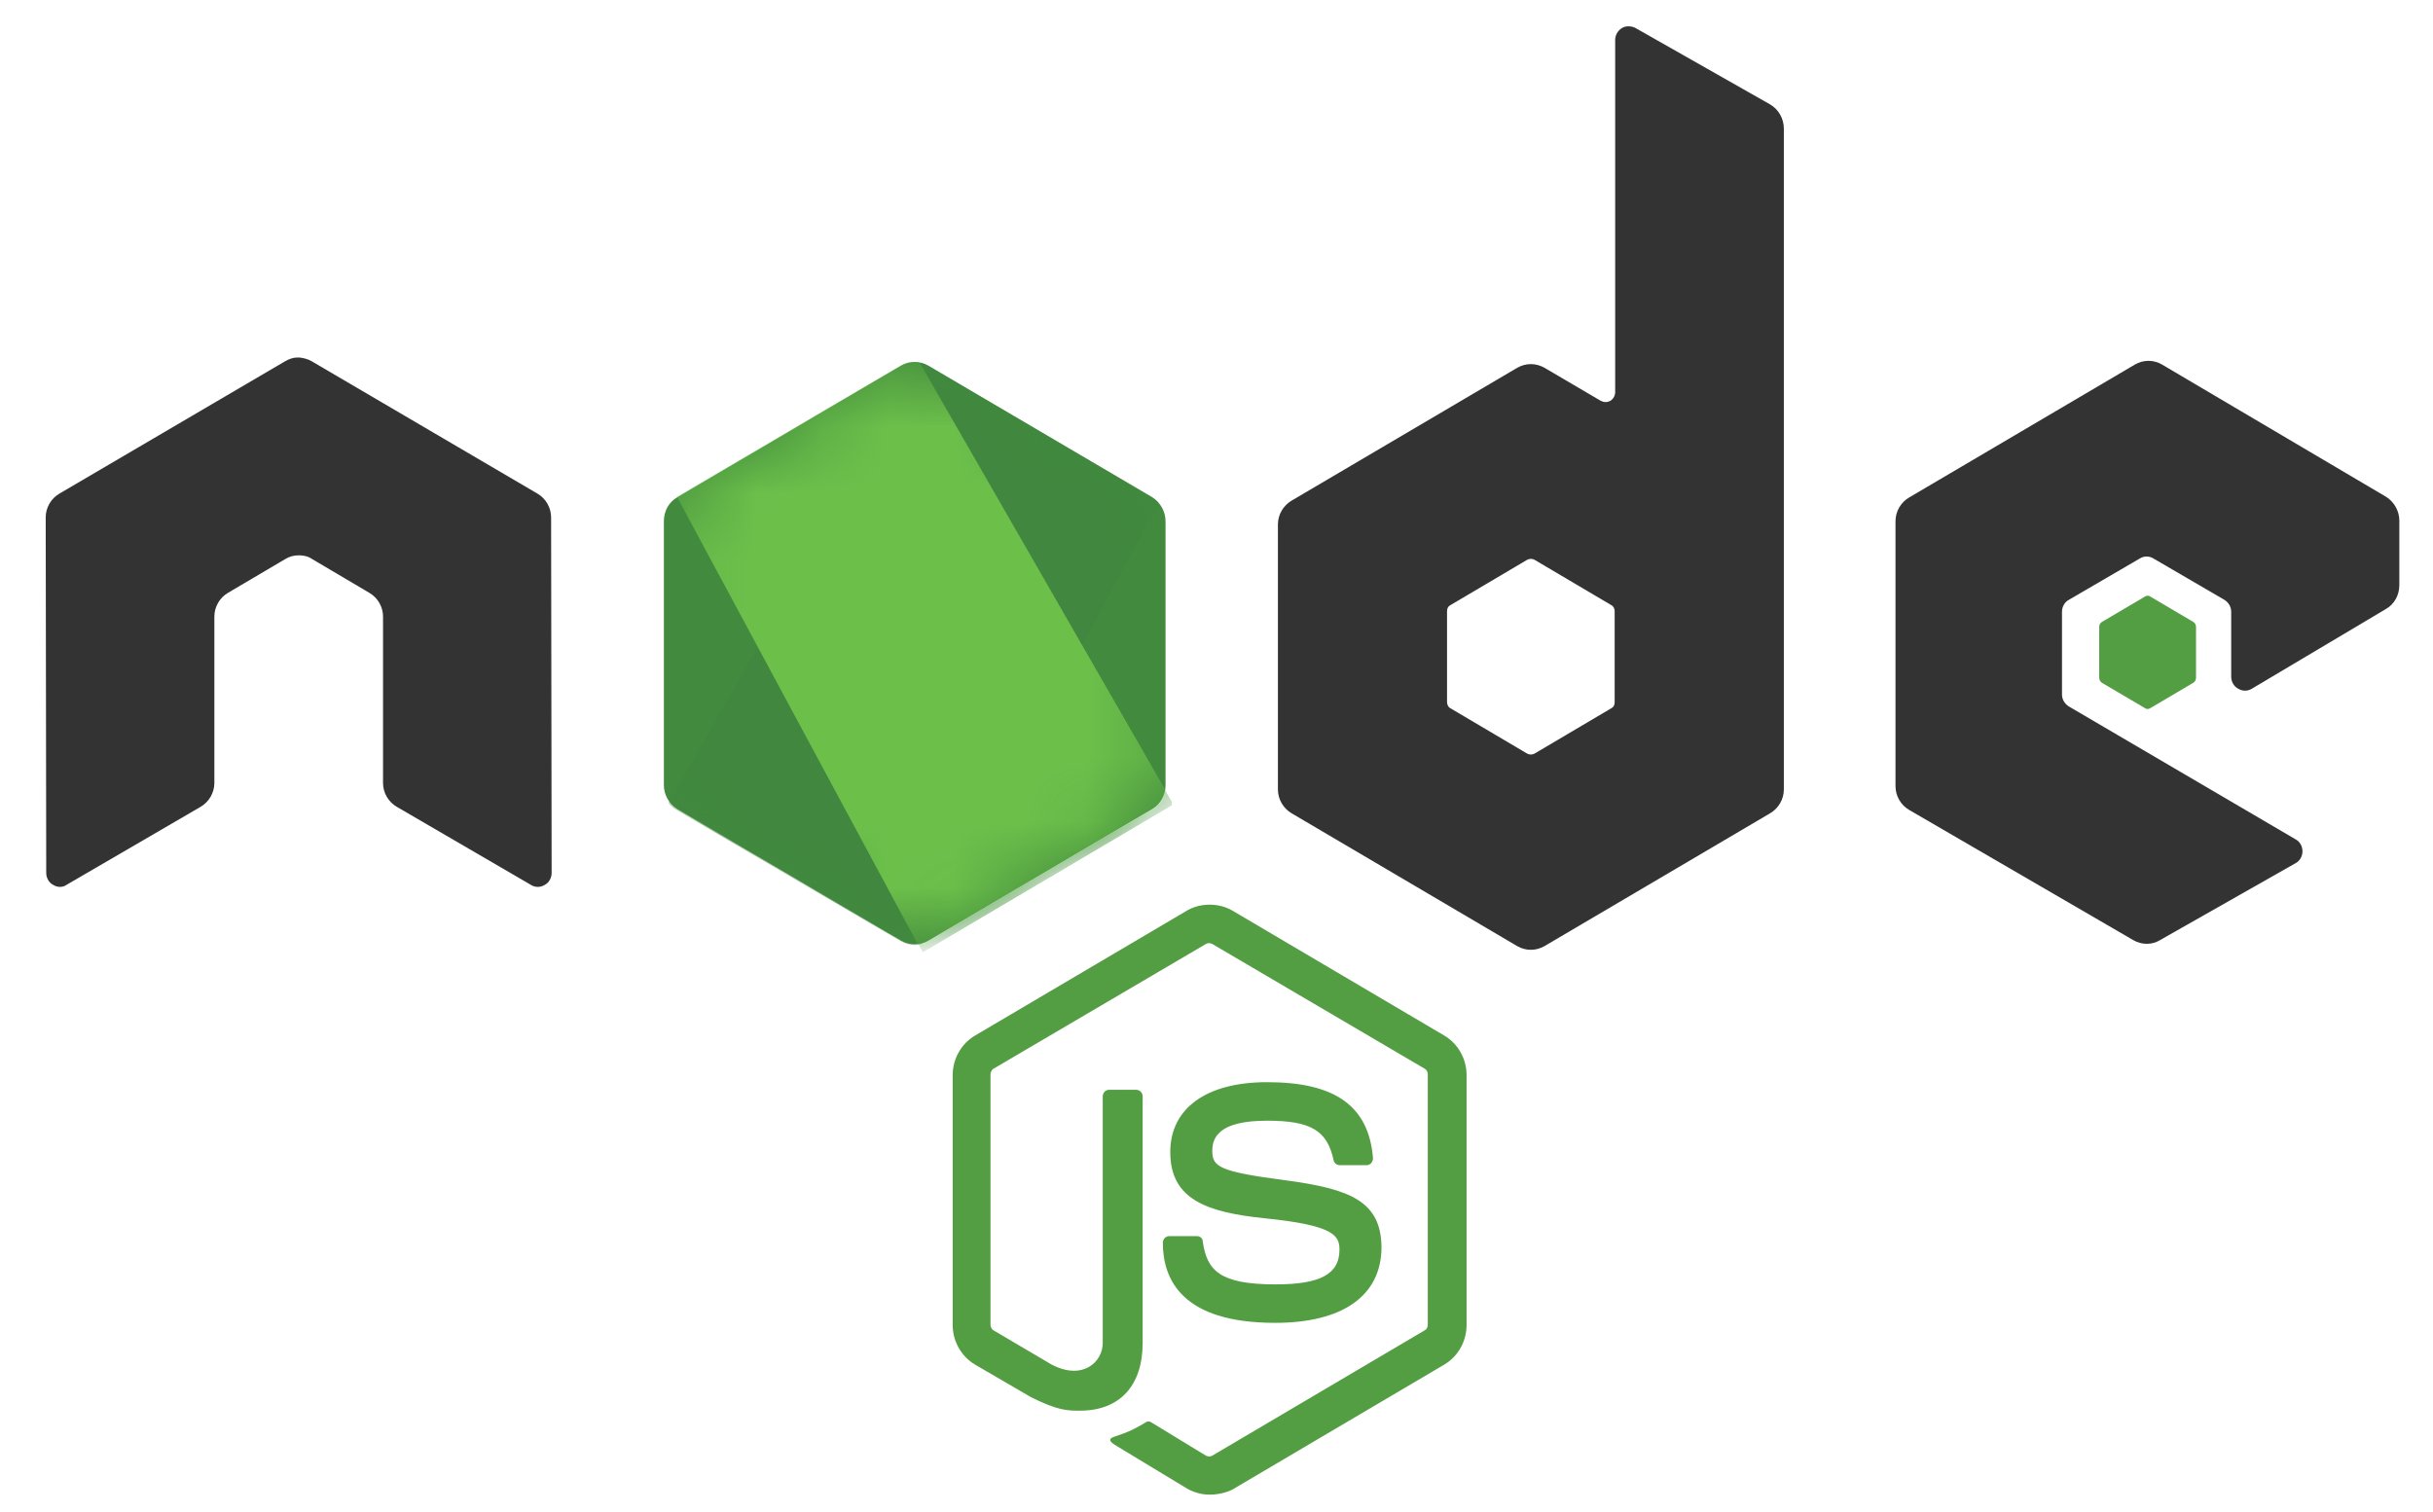
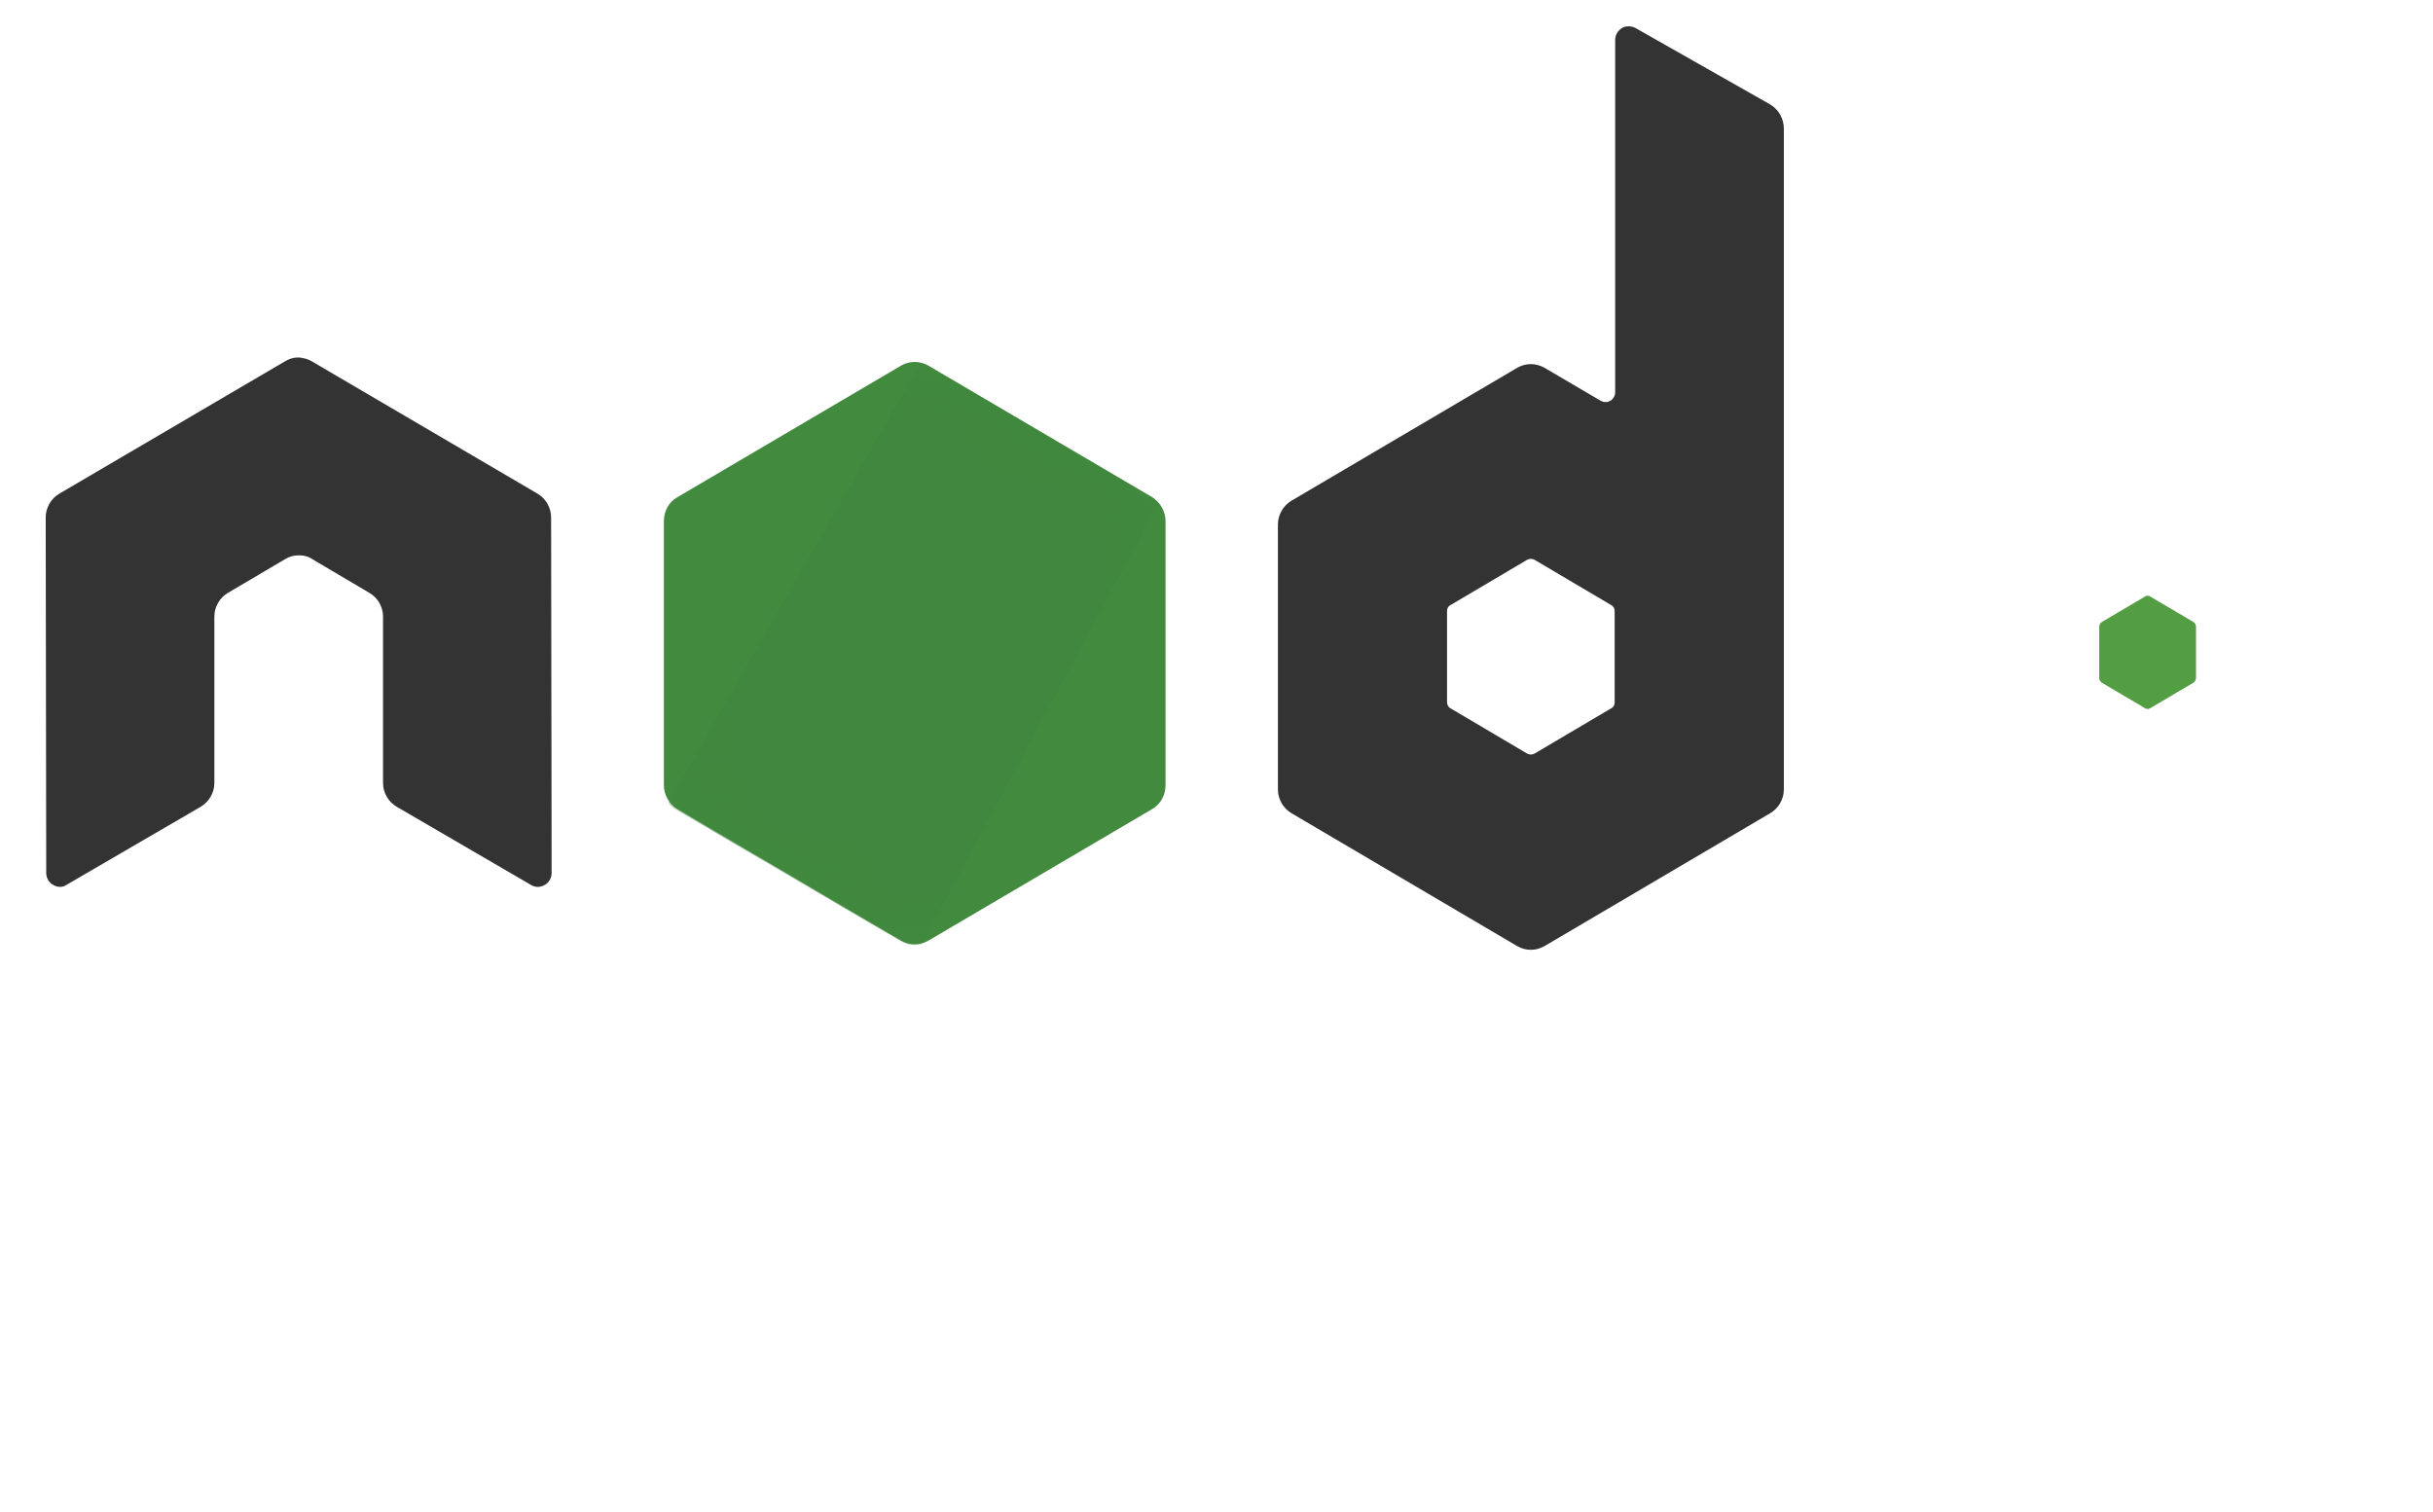
<svg xmlns="http://www.w3.org/2000/svg" width="37" height="23" viewBox="0 0 37 23" fill="none">
-   <path d="M18.396 22.735C18.274 22.735 18.161 22.703 18.056 22.645L16.98 21.994C16.818 21.903 16.899 21.87 16.948 21.853C17.166 21.779 17.207 21.763 17.433 21.631C17.457 21.614 17.49 21.622 17.514 21.639L18.339 22.142C18.372 22.158 18.412 22.158 18.436 22.142L21.664 20.237C21.697 20.221 21.713 20.188 21.713 20.147V16.346C21.713 16.305 21.697 16.272 21.664 16.255L18.436 14.359C18.404 14.342 18.363 14.342 18.339 14.359L15.111 16.255C15.079 16.272 15.063 16.313 15.063 16.346V20.147C15.063 20.18 15.079 20.221 15.111 20.237L15.993 20.757C16.47 21.004 16.77 20.715 16.77 20.427V16.676C16.77 16.626 16.81 16.577 16.867 16.577H17.279C17.328 16.577 17.377 16.618 17.377 16.676V20.427C17.377 21.078 17.029 21.458 16.422 21.458C16.236 21.458 16.09 21.458 15.678 21.252L14.828 20.757C14.618 20.633 14.488 20.402 14.488 20.155V16.354C14.488 16.107 14.618 15.876 14.828 15.752L18.056 13.848C18.258 13.732 18.533 13.732 18.736 13.848L21.964 15.752C22.174 15.876 22.303 16.107 22.303 16.354V20.155C22.303 20.402 22.174 20.633 21.964 20.757L18.736 22.661C18.631 22.711 18.509 22.735 18.396 22.735ZM19.391 20.122C17.975 20.122 17.684 19.462 17.684 18.902C17.684 18.852 17.724 18.803 17.781 18.803H18.202C18.25 18.803 18.291 18.836 18.291 18.885C18.355 19.322 18.541 19.537 19.399 19.537C20.079 19.537 20.37 19.38 20.37 19.009C20.37 18.794 20.289 18.638 19.229 18.531C18.347 18.44 17.797 18.242 17.797 17.525C17.797 16.857 18.347 16.461 19.27 16.461C20.305 16.461 20.815 16.824 20.88 17.616C20.88 17.64 20.872 17.665 20.855 17.69C20.839 17.706 20.815 17.723 20.791 17.723H20.37C20.329 17.723 20.289 17.69 20.281 17.648C20.184 17.195 19.933 17.047 19.27 17.047C18.525 17.047 18.436 17.31 18.436 17.508C18.436 17.747 18.541 17.822 19.545 17.953C20.54 18.085 21.009 18.275 21.009 18.984C21.001 19.71 20.419 20.122 19.391 20.122Z" fill="#539E43" />
  <path d="M8.381 7.87C8.381 7.722 8.3 7.581 8.171 7.507L4.74 5.495C4.684 5.462 4.619 5.446 4.554 5.438H4.522C4.457 5.438 4.393 5.462 4.336 5.495L0.906 7.507C0.776 7.581 0.695 7.722 0.695 7.87L0.703 13.279C0.703 13.353 0.744 13.427 0.809 13.46C0.873 13.501 0.954 13.501 1.011 13.46L3.05 12.273C3.179 12.198 3.26 12.058 3.26 11.91V9.379C3.26 9.23 3.341 9.09 3.47 9.016L4.336 8.505C4.401 8.464 4.473 8.447 4.546 8.447C4.619 8.447 4.692 8.464 4.749 8.505L5.614 9.016C5.744 9.09 5.825 9.23 5.825 9.379V11.91C5.825 12.058 5.905 12.198 6.035 12.273L8.074 13.46C8.138 13.501 8.219 13.501 8.284 13.46C8.349 13.427 8.389 13.353 8.389 13.279L8.381 7.87Z" fill="#333333" />
  <path d="M24.87 0.425C24.805 0.392 24.725 0.392 24.668 0.425C24.603 0.466 24.563 0.532 24.563 0.606V5.965C24.563 6.015 24.539 6.064 24.49 6.097C24.442 6.122 24.393 6.122 24.344 6.097L23.487 5.594C23.357 5.52 23.204 5.52 23.074 5.594L19.644 7.614C19.515 7.689 19.434 7.829 19.434 7.977V12.009C19.434 12.157 19.515 12.297 19.644 12.372L23.074 14.392C23.204 14.466 23.357 14.466 23.487 14.392L26.917 12.372C27.047 12.297 27.128 12.157 27.128 12.009V1.958C27.128 1.802 27.047 1.662 26.917 1.587L24.87 0.425ZM24.555 10.681C24.555 10.723 24.539 10.756 24.506 10.772L23.333 11.465C23.301 11.481 23.26 11.481 23.228 11.465L22.055 10.772C22.023 10.756 22.006 10.714 22.006 10.681V9.296C22.006 9.255 22.023 9.222 22.055 9.206L23.228 8.513C23.26 8.497 23.301 8.497 23.333 8.513L24.506 9.206C24.539 9.222 24.555 9.263 24.555 9.296V10.681Z" fill="#333333" />
-   <path d="M36.285 9.263C36.415 9.189 36.488 9.049 36.488 8.9V7.919C36.488 7.771 36.407 7.631 36.285 7.556L32.879 5.545C32.75 5.47 32.596 5.47 32.467 5.545L29.037 7.565C28.907 7.639 28.826 7.779 28.826 7.927V11.959C28.826 12.108 28.907 12.248 29.037 12.322L32.443 14.301C32.572 14.375 32.726 14.375 32.847 14.301L34.91 13.13C34.975 13.097 35.015 13.023 35.015 12.949C35.015 12.874 34.975 12.8 34.91 12.767L31.464 10.747C31.399 10.706 31.358 10.64 31.358 10.566V9.304C31.358 9.23 31.399 9.156 31.464 9.123L32.54 8.496C32.604 8.455 32.685 8.455 32.75 8.496L33.826 9.123C33.891 9.164 33.931 9.23 33.931 9.304V10.294C33.931 10.368 33.972 10.442 34.036 10.475C34.101 10.516 34.182 10.516 34.247 10.475L36.285 9.263Z" fill="#333333" />
  <path d="M32.62 9.074C32.644 9.057 32.676 9.057 32.7 9.074L33.356 9.461C33.38 9.478 33.396 9.502 33.396 9.535V10.31C33.396 10.343 33.38 10.368 33.356 10.385L32.7 10.772C32.676 10.789 32.644 10.789 32.62 10.772L31.964 10.385C31.94 10.368 31.924 10.343 31.924 10.31V9.535C31.924 9.502 31.94 9.478 31.964 9.461L32.62 9.074Z" fill="#539E43" />
  <path d="M14.117 5.561C13.987 5.487 13.833 5.487 13.704 5.561L10.298 7.565C10.168 7.639 10.096 7.779 10.096 7.928V11.943C10.096 12.091 10.177 12.231 10.298 12.306L13.704 14.309C13.833 14.383 13.987 14.383 14.117 14.309L17.523 12.306C17.652 12.231 17.725 12.091 17.725 11.943V7.928C17.725 7.779 17.644 7.639 17.523 7.565L14.117 5.561Z" fill="url(#paint0_linear_5369_2987)" />
  <mask id="mask0_5369_2987" style="mask-type:luminance" maskUnits="userSpaceOnUse" x="10" y="5" width="8" height="10">
    <path d="M14.115 5.562C13.985 5.487 13.832 5.487 13.702 5.562L10.296 7.565C10.167 7.639 10.094 7.779 10.094 7.928V11.943C10.094 12.091 10.175 12.232 10.296 12.306L13.702 14.309C13.832 14.383 13.985 14.383 14.115 14.309L17.521 12.306C17.65 12.232 17.723 12.091 17.723 11.943V7.928C17.723 7.779 17.642 7.639 17.521 7.565L14.115 5.562Z" fill="white" />
  </mask>
  <g mask="url(#mask0_5369_2987)">
-     <path d="M17.528 7.565L14.106 5.562C14.074 5.545 14.033 5.529 14.001 5.521L10.166 12.215C10.198 12.257 10.239 12.29 10.279 12.314L13.701 14.318C13.799 14.376 13.912 14.392 14.017 14.359L17.617 7.648C17.593 7.615 17.561 7.59 17.528 7.565Z" fill="url(#paint1_linear_5369_2987)" />
+     <path d="M17.528 7.565L14.106 5.562C14.074 5.545 14.033 5.529 14.001 5.521L10.166 12.215C10.198 12.257 10.239 12.29 10.279 12.314L13.701 14.318C13.799 14.376 13.912 14.392 14.017 14.359L17.617 7.648Z" fill="url(#paint1_linear_5369_2987)" />
  </g>
  <mask id="mask1_5369_2987" style="mask-type:luminance" maskUnits="userSpaceOnUse" x="10" y="5" width="8" height="10">
-     <path d="M14.115 5.562C13.985 5.487 13.832 5.487 13.702 5.562L10.296 7.565C10.167 7.639 10.094 7.779 10.094 7.928V11.943C10.094 12.091 10.175 12.232 10.296 12.306L13.702 14.309C13.832 14.383 13.985 14.383 14.115 14.309L17.521 12.306C17.65 12.232 17.723 12.091 17.723 11.943V7.928C17.723 7.779 17.642 7.639 17.521 7.565L14.115 5.562Z" fill="white" />
-   </mask>
+     </mask>
  <g mask="url(#mask1_5369_2987)">
    <path fill-rule="evenodd" clip-rule="evenodd" d="M17.536 12.306C17.633 12.249 17.706 12.15 17.738 12.043L13.984 5.513C13.887 5.496 13.782 5.504 13.693 5.562L10.295 7.557L13.96 14.368C14.008 14.359 14.065 14.343 14.114 14.318L17.536 12.306Z" fill="url(#paint2_linear_5369_2987)" />
    <path fill-rule="evenodd" clip-rule="evenodd" d="M17.537 12.306L14.123 14.31C14.074 14.335 14.025 14.351 13.969 14.359L14.034 14.483L17.82 12.248V12.199L17.723 12.034C17.706 12.15 17.634 12.248 17.537 12.306Z" fill="url(#paint3_linear_5369_2987)" />
-     <path fill-rule="evenodd" clip-rule="evenodd" d="M17.537 12.306L14.123 14.31C14.074 14.335 14.025 14.351 13.969 14.359L14.034 14.483L17.82 12.248V12.199L17.723 12.034C17.706 12.15 17.634 12.248 17.537 12.306Z" fill="url(#paint4_linear_5369_2987)" />
  </g>
  <defs>
    <linearGradient id="paint0_linear_5369_2987" x1="530.315" y1="160.424" x2="146.83" y2="751.67" gradientUnits="userSpaceOnUse">
      <stop stop-color="#41873F" />
      <stop offset="0.329" stop-color="#418B3D" />
      <stop offset="0.635" stop-color="#419637" />
      <stop offset="0.932" stop-color="#3FA92D" />
      <stop offset="1" stop-color="#3FAE2A" />
    </linearGradient>
    <linearGradient id="paint1_linear_5369_2987" x1="332.626" y1="494.058" x2="1275.6" y2="-8.649" gradientUnits="userSpaceOnUse">
      <stop offset="0.138" stop-color="#41873F" />
      <stop offset="0.403" stop-color="#54A044" />
      <stop offset="0.714" stop-color="#66B848" />
      <stop offset="0.908" stop-color="#6CC04A" />
    </linearGradient>
    <linearGradient id="paint2_linear_5369_2987" x1="-22.371" y1="448.606" x2="765.761" y2="448.606" gradientUnits="userSpaceOnUse">
      <stop offset="0.092" stop-color="#6CC04A" />
      <stop offset="0.286" stop-color="#66B848" />
      <stop offset="0.597" stop-color="#54A044" />
      <stop offset="0.862" stop-color="#41873F" />
    </linearGradient>
    <linearGradient id="paint3_linear_5369_2987" x1="-385.997" y1="135.145" x2="402.135" y2="135.145" gradientUnits="userSpaceOnUse">
      <stop offset="0.092" stop-color="#6CC04A" />
      <stop offset="0.286" stop-color="#66B848" />
      <stop offset="0.597" stop-color="#54A044" />
      <stop offset="0.862" stop-color="#41873F" />
    </linearGradient>
    <linearGradient id="paint4_linear_5369_2987" x1="516.957" y1="-504.818" x2="309.87" y2="559.97" gradientUnits="userSpaceOnUse">
      <stop stop-color="#41873F" />
      <stop offset="0.329" stop-color="#418B3D" />
      <stop offset="0.635" stop-color="#419637" />
      <stop offset="0.932" stop-color="#3FA92D" />
      <stop offset="1" stop-color="#3FAE2A" />
    </linearGradient>
  </defs>
</svg>